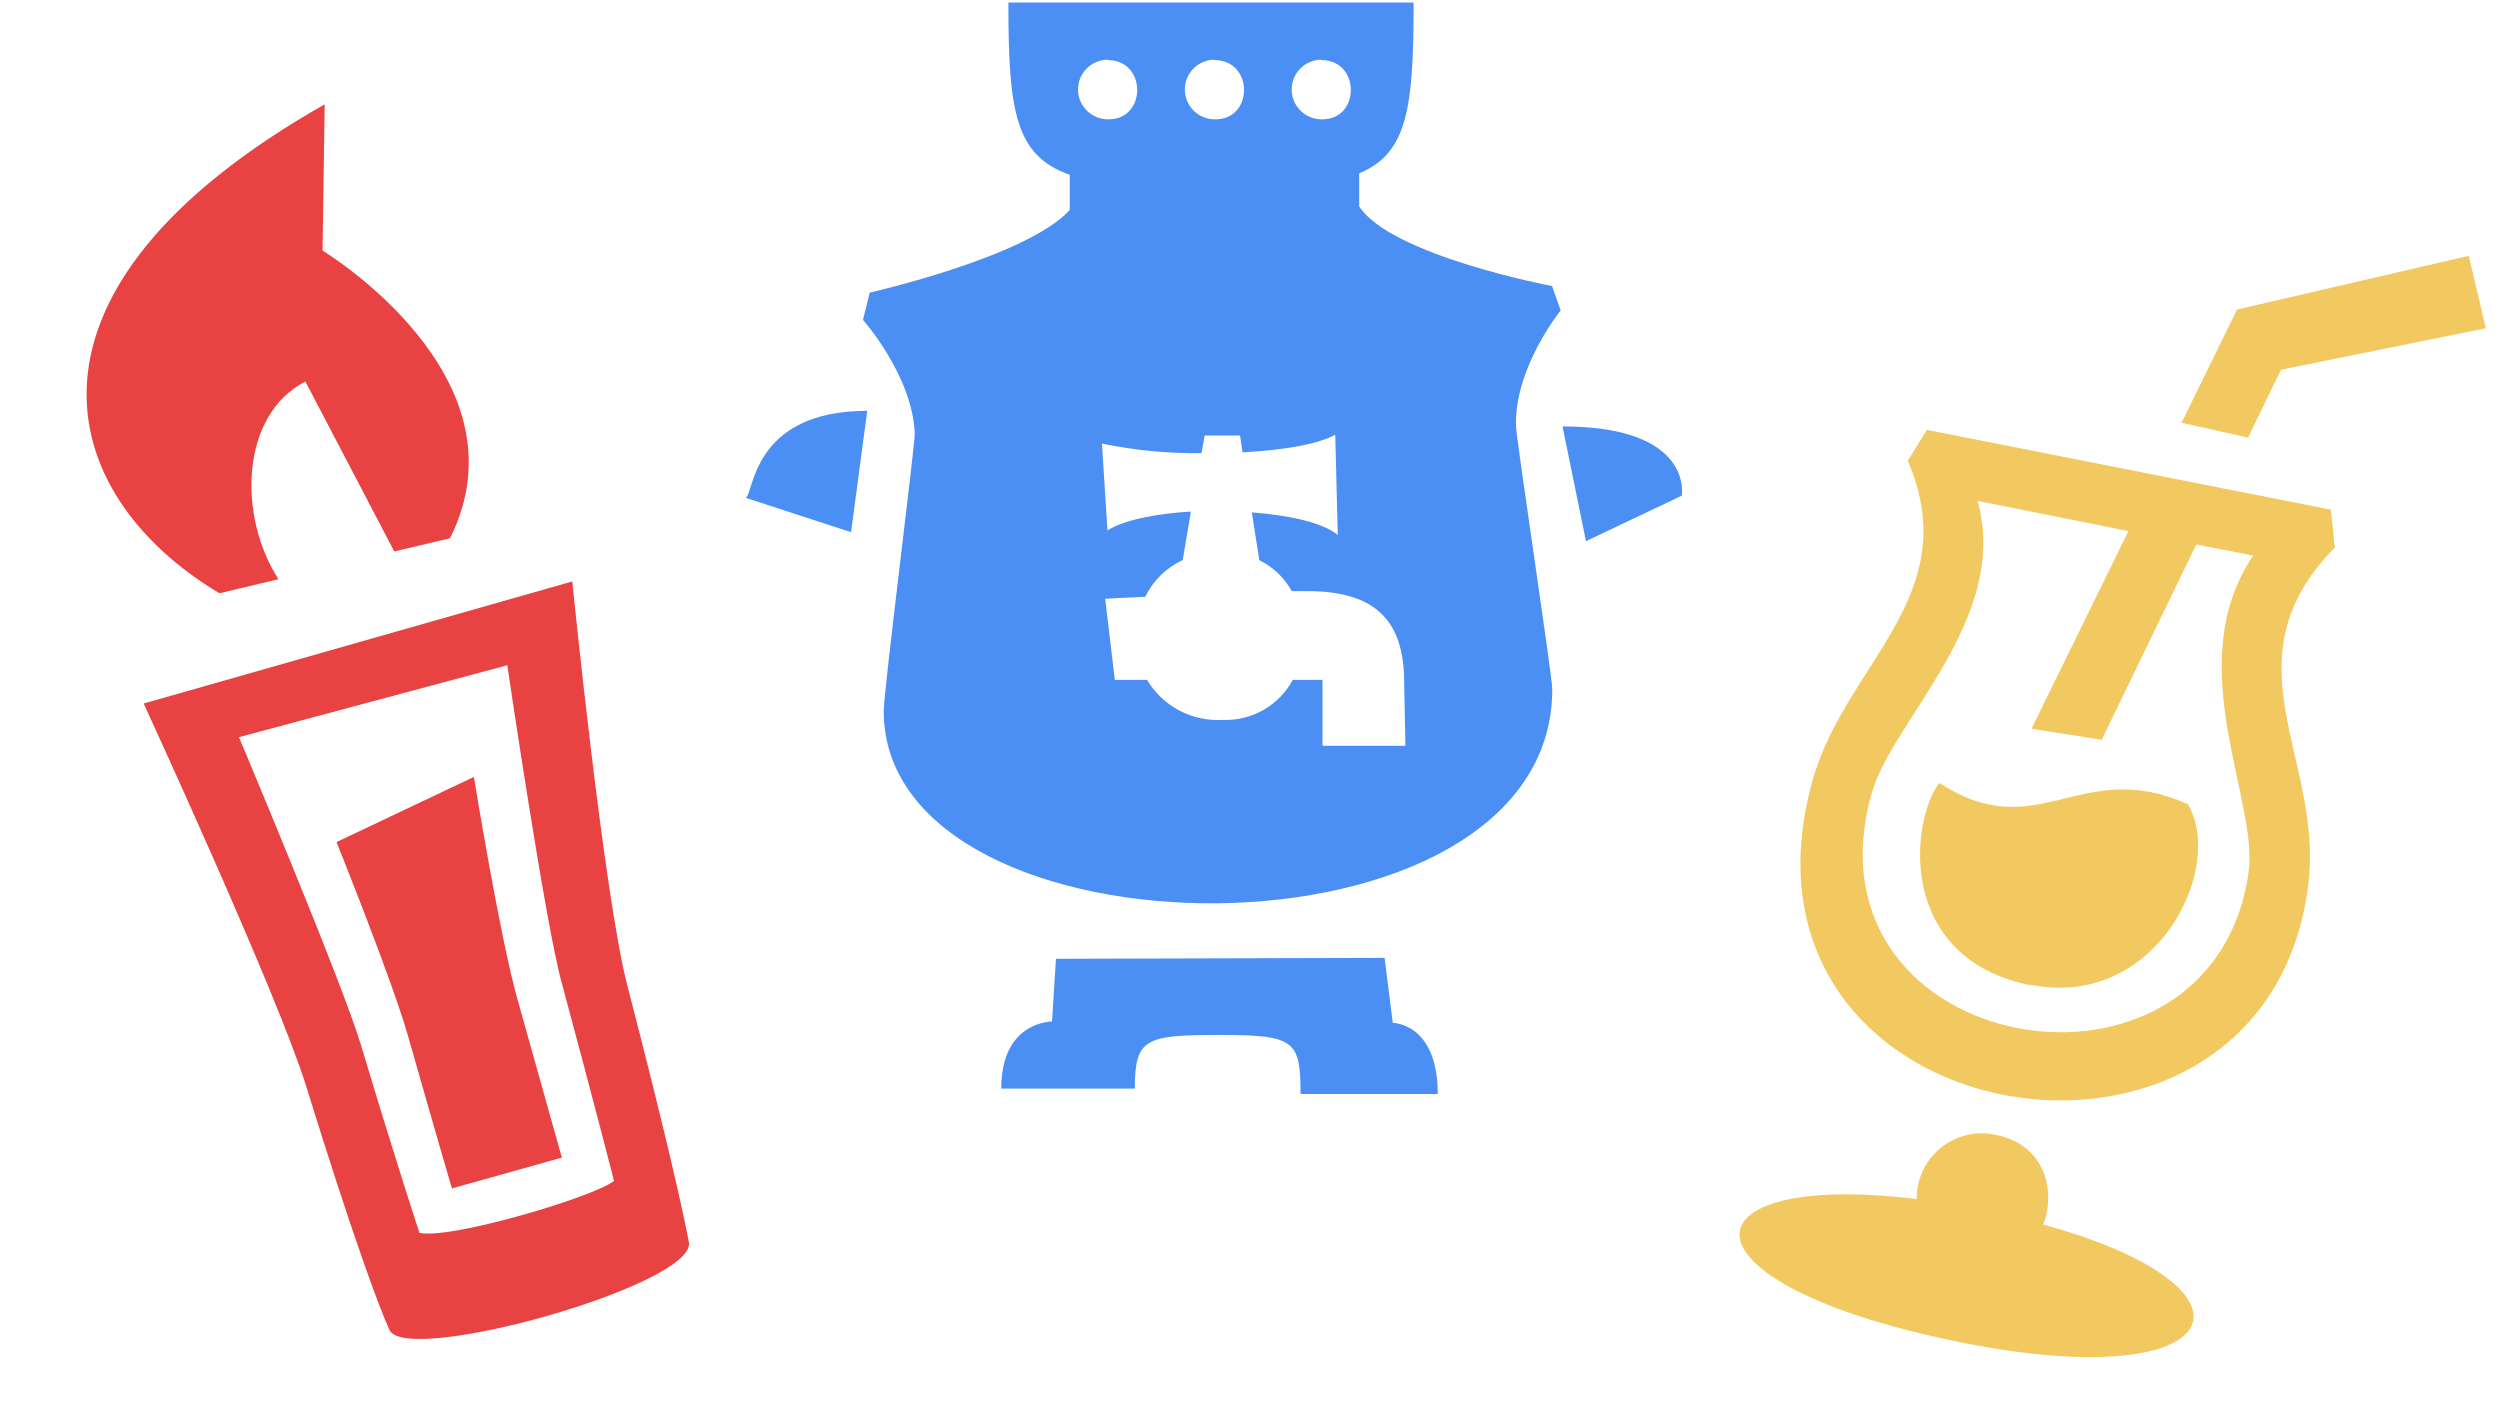
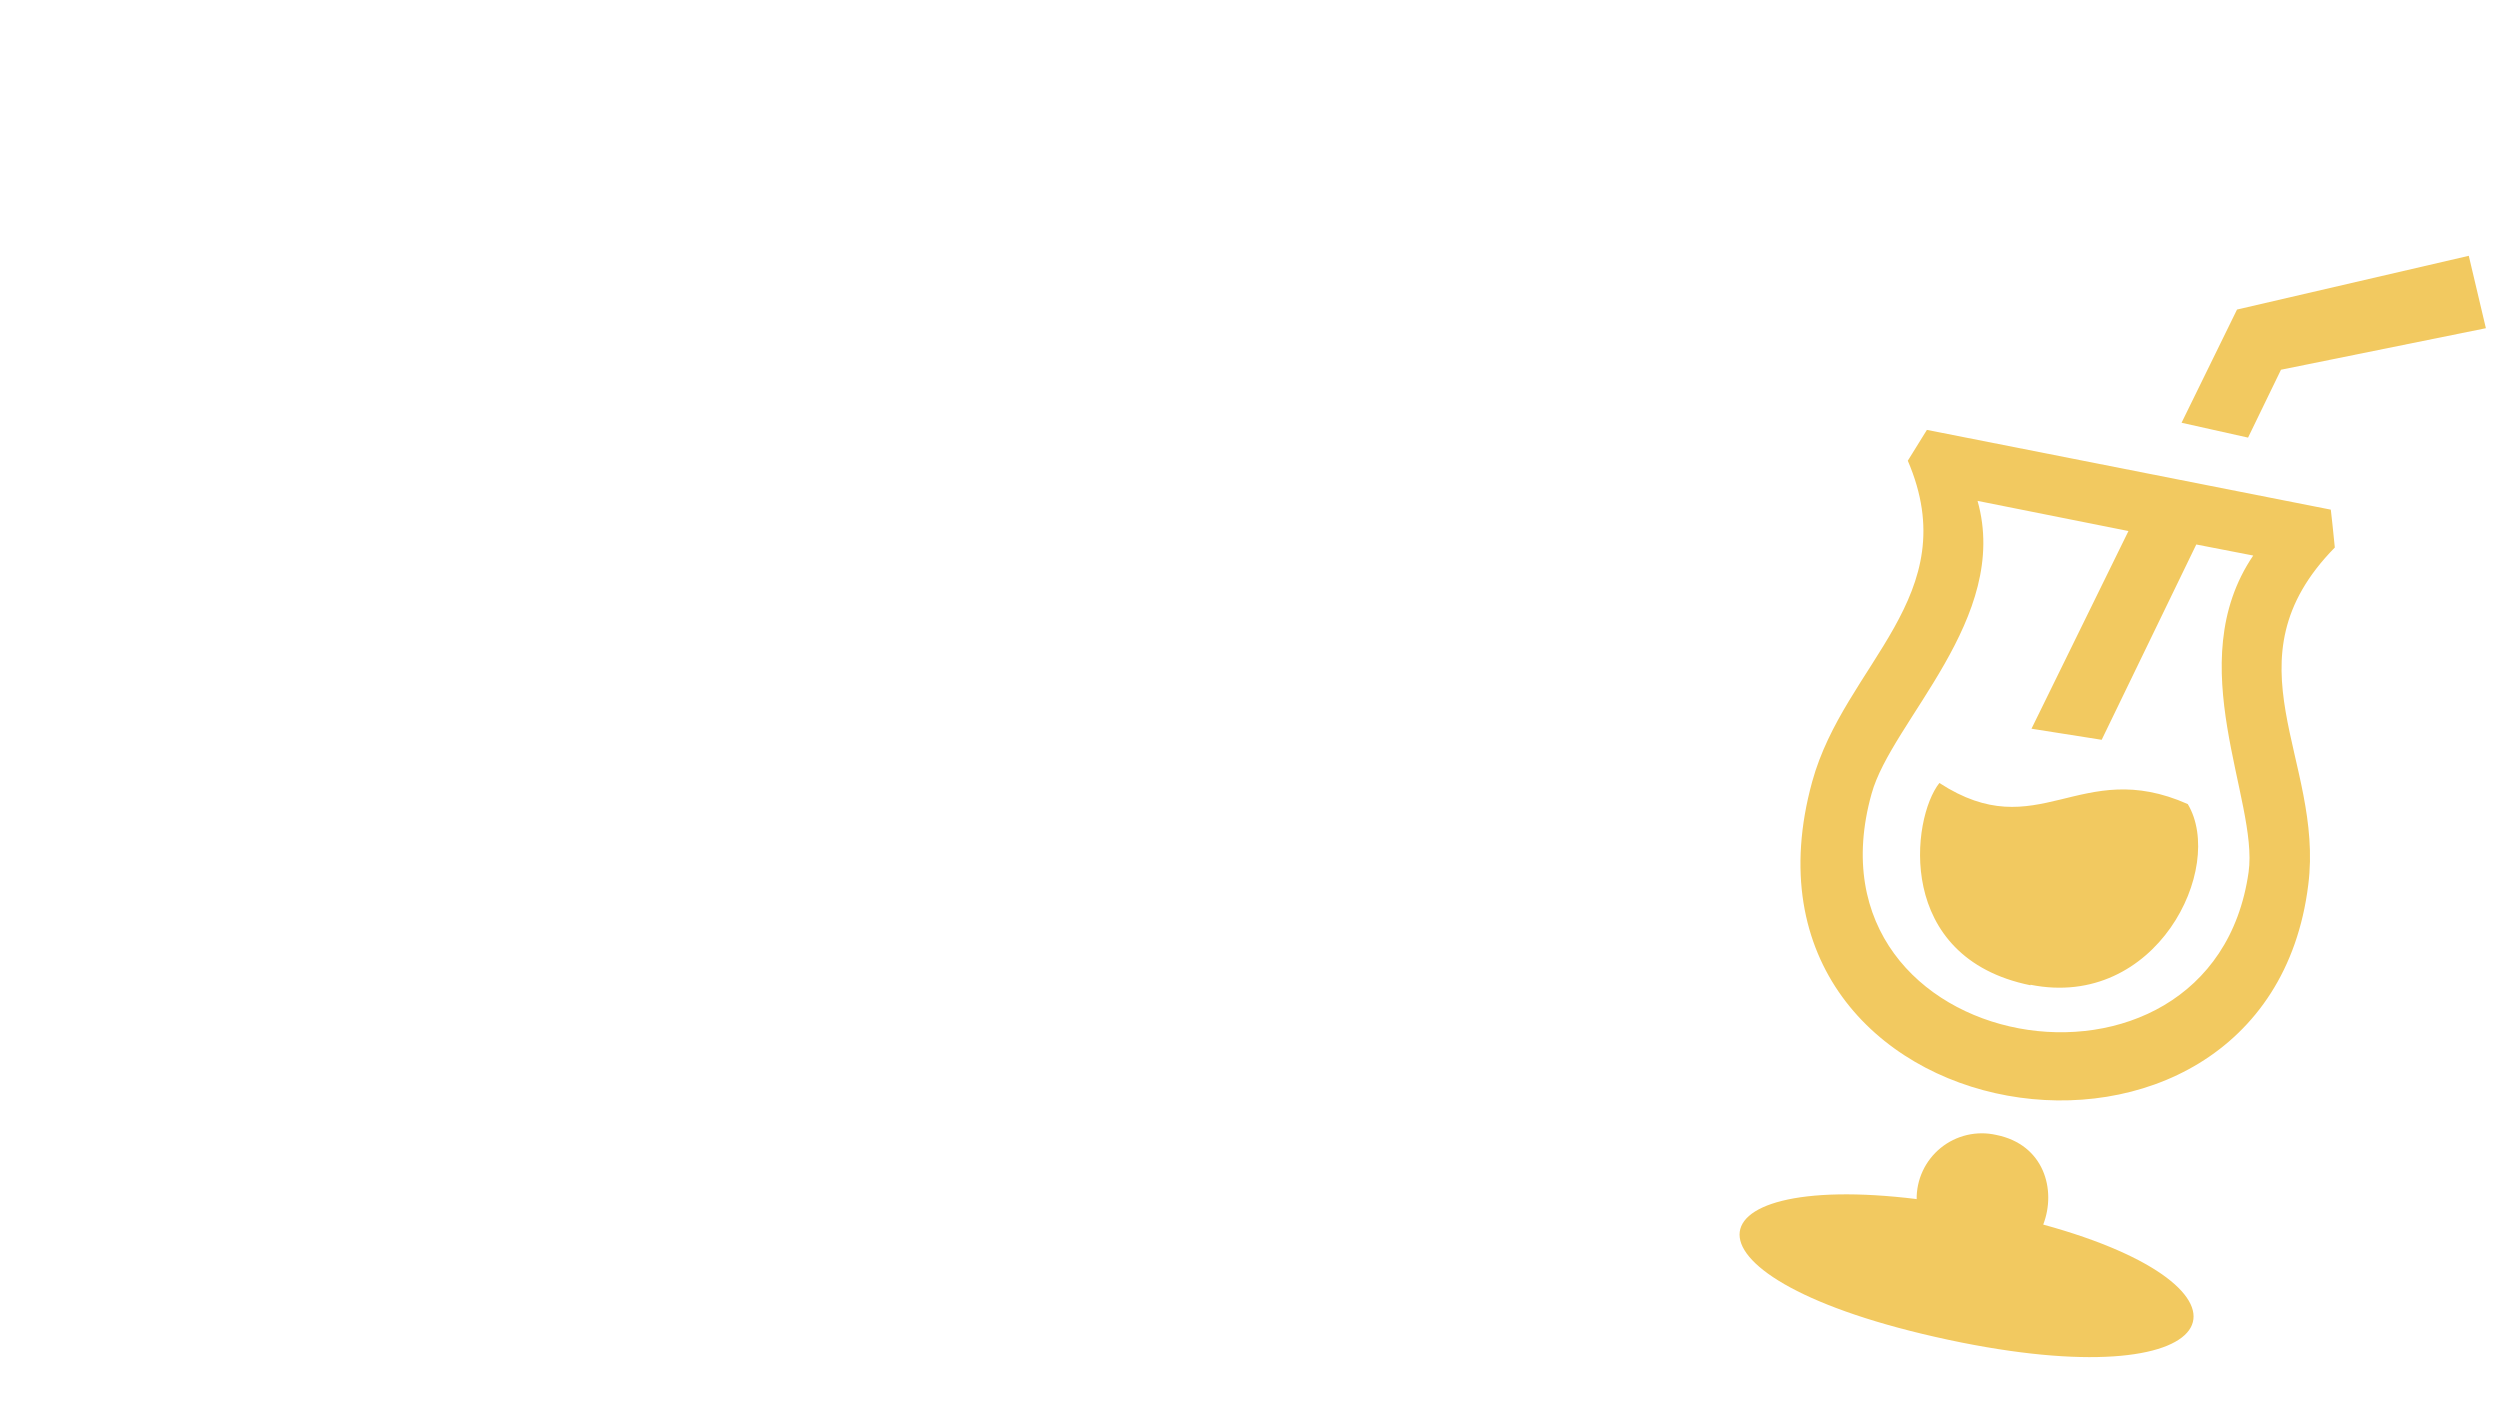
<svg xmlns="http://www.w3.org/2000/svg" width="788" height="443" viewBox="0 0 788 443" fill="none">
-   <path fill-rule="evenodd" clip-rule="evenodd" d="M530.11 156.234L499.893 170.578L492.511 134.409C533.997 134.409 530.11 156.234 530.11 156.234ZM489.277 217.221C489.277 307.091 278.544 305.042 278.544 224.084C278.544 218.002 288.344 140.784 288.344 136.621C287.527 118.211 272.011 100.842 272.011 100.842L274.134 92.222C274.134 92.222 323.591 81.066 337.181 66.201V55.077C319.835 49.06 317.842 34.683 317.842 0.791H445.569C445.569 33.708 443.772 48.312 428.419 54.622V65.063C438.513 80.578 489.211 90.173 489.211 90.173L491.923 97.85C491.923 97.85 477.255 115.967 477.843 134.344C477.941 138.377 489.277 213.09 489.277 217.221ZM349.137 18.811C347.897 18.823 346.672 19.079 345.531 19.564C344.391 20.048 343.357 20.751 342.49 21.633C341.622 22.515 340.938 23.558 340.475 24.704C340.012 25.849 339.781 27.074 339.794 28.308C339.807 29.543 340.064 30.762 340.55 31.898C341.036 33.034 341.743 34.063 342.628 34.927C343.514 35.79 344.562 36.472 345.712 36.933C346.863 37.393 348.093 37.624 349.333 37.611C361.485 37.741 361.55 18.941 349.137 18.941V18.811ZM382.783 18.811C380.279 18.841 377.89 19.86 376.141 21.644C374.392 23.428 373.427 25.831 373.457 28.325C373.487 30.818 374.511 33.197 376.303 34.938C378.095 36.68 380.508 37.641 383.012 37.611C395.164 37.741 395.229 18.941 382.783 18.941V18.811ZM416.463 18.811C413.959 18.841 411.57 19.86 409.82 21.644C408.071 23.428 407.106 25.831 407.136 28.325C407.167 30.818 408.19 33.197 409.982 34.938C411.774 36.68 414.187 37.641 416.691 37.611C428.811 37.741 428.909 18.941 416.463 18.941V18.811ZM442.596 215.042C442.596 194.648 432.502 186.321 411.987 186.321H407.153C404.834 182.098 401.263 178.691 396.928 176.563L394.576 161.504C406.467 162.414 417.083 164.756 421.657 168.627L420.873 137.044C414.797 140.296 403.657 141.923 391.669 142.573L390.852 137.271H379.713L378.7 142.833C368.167 142.972 357.65 141.958 347.34 139.808L349.071 167.196C354.167 163.943 364.229 161.894 375.368 161.243L372.787 176.531C367.629 178.915 363.461 183.007 360.995 188.11C353.449 188.435 348.353 188.728 348.353 188.728L351.391 214.294H361.55C363.977 218.375 367.487 221.712 371.694 223.938C375.9 226.164 380.641 227.194 385.397 226.914C389.897 227.091 394.356 226.001 398.262 223.769C402.168 221.536 405.363 218.252 407.479 214.294H416.855V235.078H442.988L442.596 215.042ZM268.254 167.749L234.967 156.885C237.678 156.462 236.437 129.498 273.35 129.498L268.254 167.749ZM331.595 321.988L332.836 302.212L436.422 301.92L439.003 322.411C439.003 322.411 453.18 322.411 453.18 344.822H409.929C409.929 328.006 408.165 326.217 384.58 326.217C360.995 326.217 357.695 327.258 357.695 343.13H315.588C315.588 321.793 331.595 321.988 331.595 321.988Z" fill="#4B8FF5" />
  <path fill-rule="evenodd" clip-rule="evenodd" d="M708.587 137.934L687.628 133.249L705.108 97.57L778.16 80.631L783.552 103.452L718.967 116.539L708.587 137.934ZM735.934 172.578C700.781 208.376 732.543 239.354 727.569 278.859C714.291 386.649 540.17 359.192 571.203 246.386C581.422 209.191 619.728 187.998 601.338 145.218C602.793 142.92 607.36 135.5 607.36 135.5L734.67 160.641C734.67 160.641 735.704 169.744 735.934 172.578ZM692.269 171.621L662.451 233.183L640.325 229.691L670.889 167.382L623.324 157.877C633.777 194.888 596.187 227.278 589.91 250.224C566.627 333.54 697.337 355.775 708.76 274.869C711.949 252.269 687.134 209.102 710.216 175.107L692.269 171.621ZM639.99 310.556C597.211 301.842 602.428 257.97 611.296 246.796C642.477 267.068 655.459 238.292 689.587 253.444C701.563 273.53 679.675 318.32 640.022 310.396L639.99 310.556ZM604.131 378.114C604.078 375.001 604.733 371.917 606.047 369.094C607.36 366.271 609.298 363.784 611.713 361.82C614.129 359.857 616.958 358.468 619.988 357.759C623.018 357.051 626.17 357.04 629.204 357.729C644.325 360.751 648.23 375.075 644.026 385.986C717.182 406.049 703.364 440.168 618.253 423.161C525.612 404.484 529.241 368.726 604.163 377.954L604.131 378.114Z" fill="#F2C960" />
-   <path fill-rule="evenodd" clip-rule="evenodd" d="M217.131 391.481C219.734 404.91 127.843 430.637 122.756 419.179C119.549 412.287 111.036 389.279 96.46 342.238C87.575 313.491 45.283 221.746 45.283 221.746L180.379 183.268C180.379 183.268 190.317 282.212 197.77 310.798C209.972 357.793 215.369 382.124 217.131 391.481ZM75.32 232.351C75.32 232.351 107.909 309.812 113.748 329.3C125.153 367.304 132.207 388.586 132.207 388.586C141.893 390.777 187.142 377.304 193.549 372.211C193.549 372.211 187.289 347.747 177.049 309.754C171.937 291.523 159.899 209.686 159.899 209.686L75.32 232.351ZM176.924 364.924L142.451 374.59C142.451 374.59 138.037 359.646 128.599 326.522C123.867 309.645 106.069 265.418 106.069 265.418L149.377 244.885C149.377 244.885 157.45 294.798 163.019 314.661C172.921 349.978 177.118 364.945 177.118 364.945L176.924 364.924ZM141.851 169.649L124.281 173.826L96.254 120.257C75.617 130.875 75.007 162.921 87.785 182.561L69.162 186.996C16.81 155.754 -0.796 91.359 102.343 32.888L101.666 78.999C101.666 78.999 167.405 118.548 141.851 169.649Z" fill="#E94242" />
</svg>